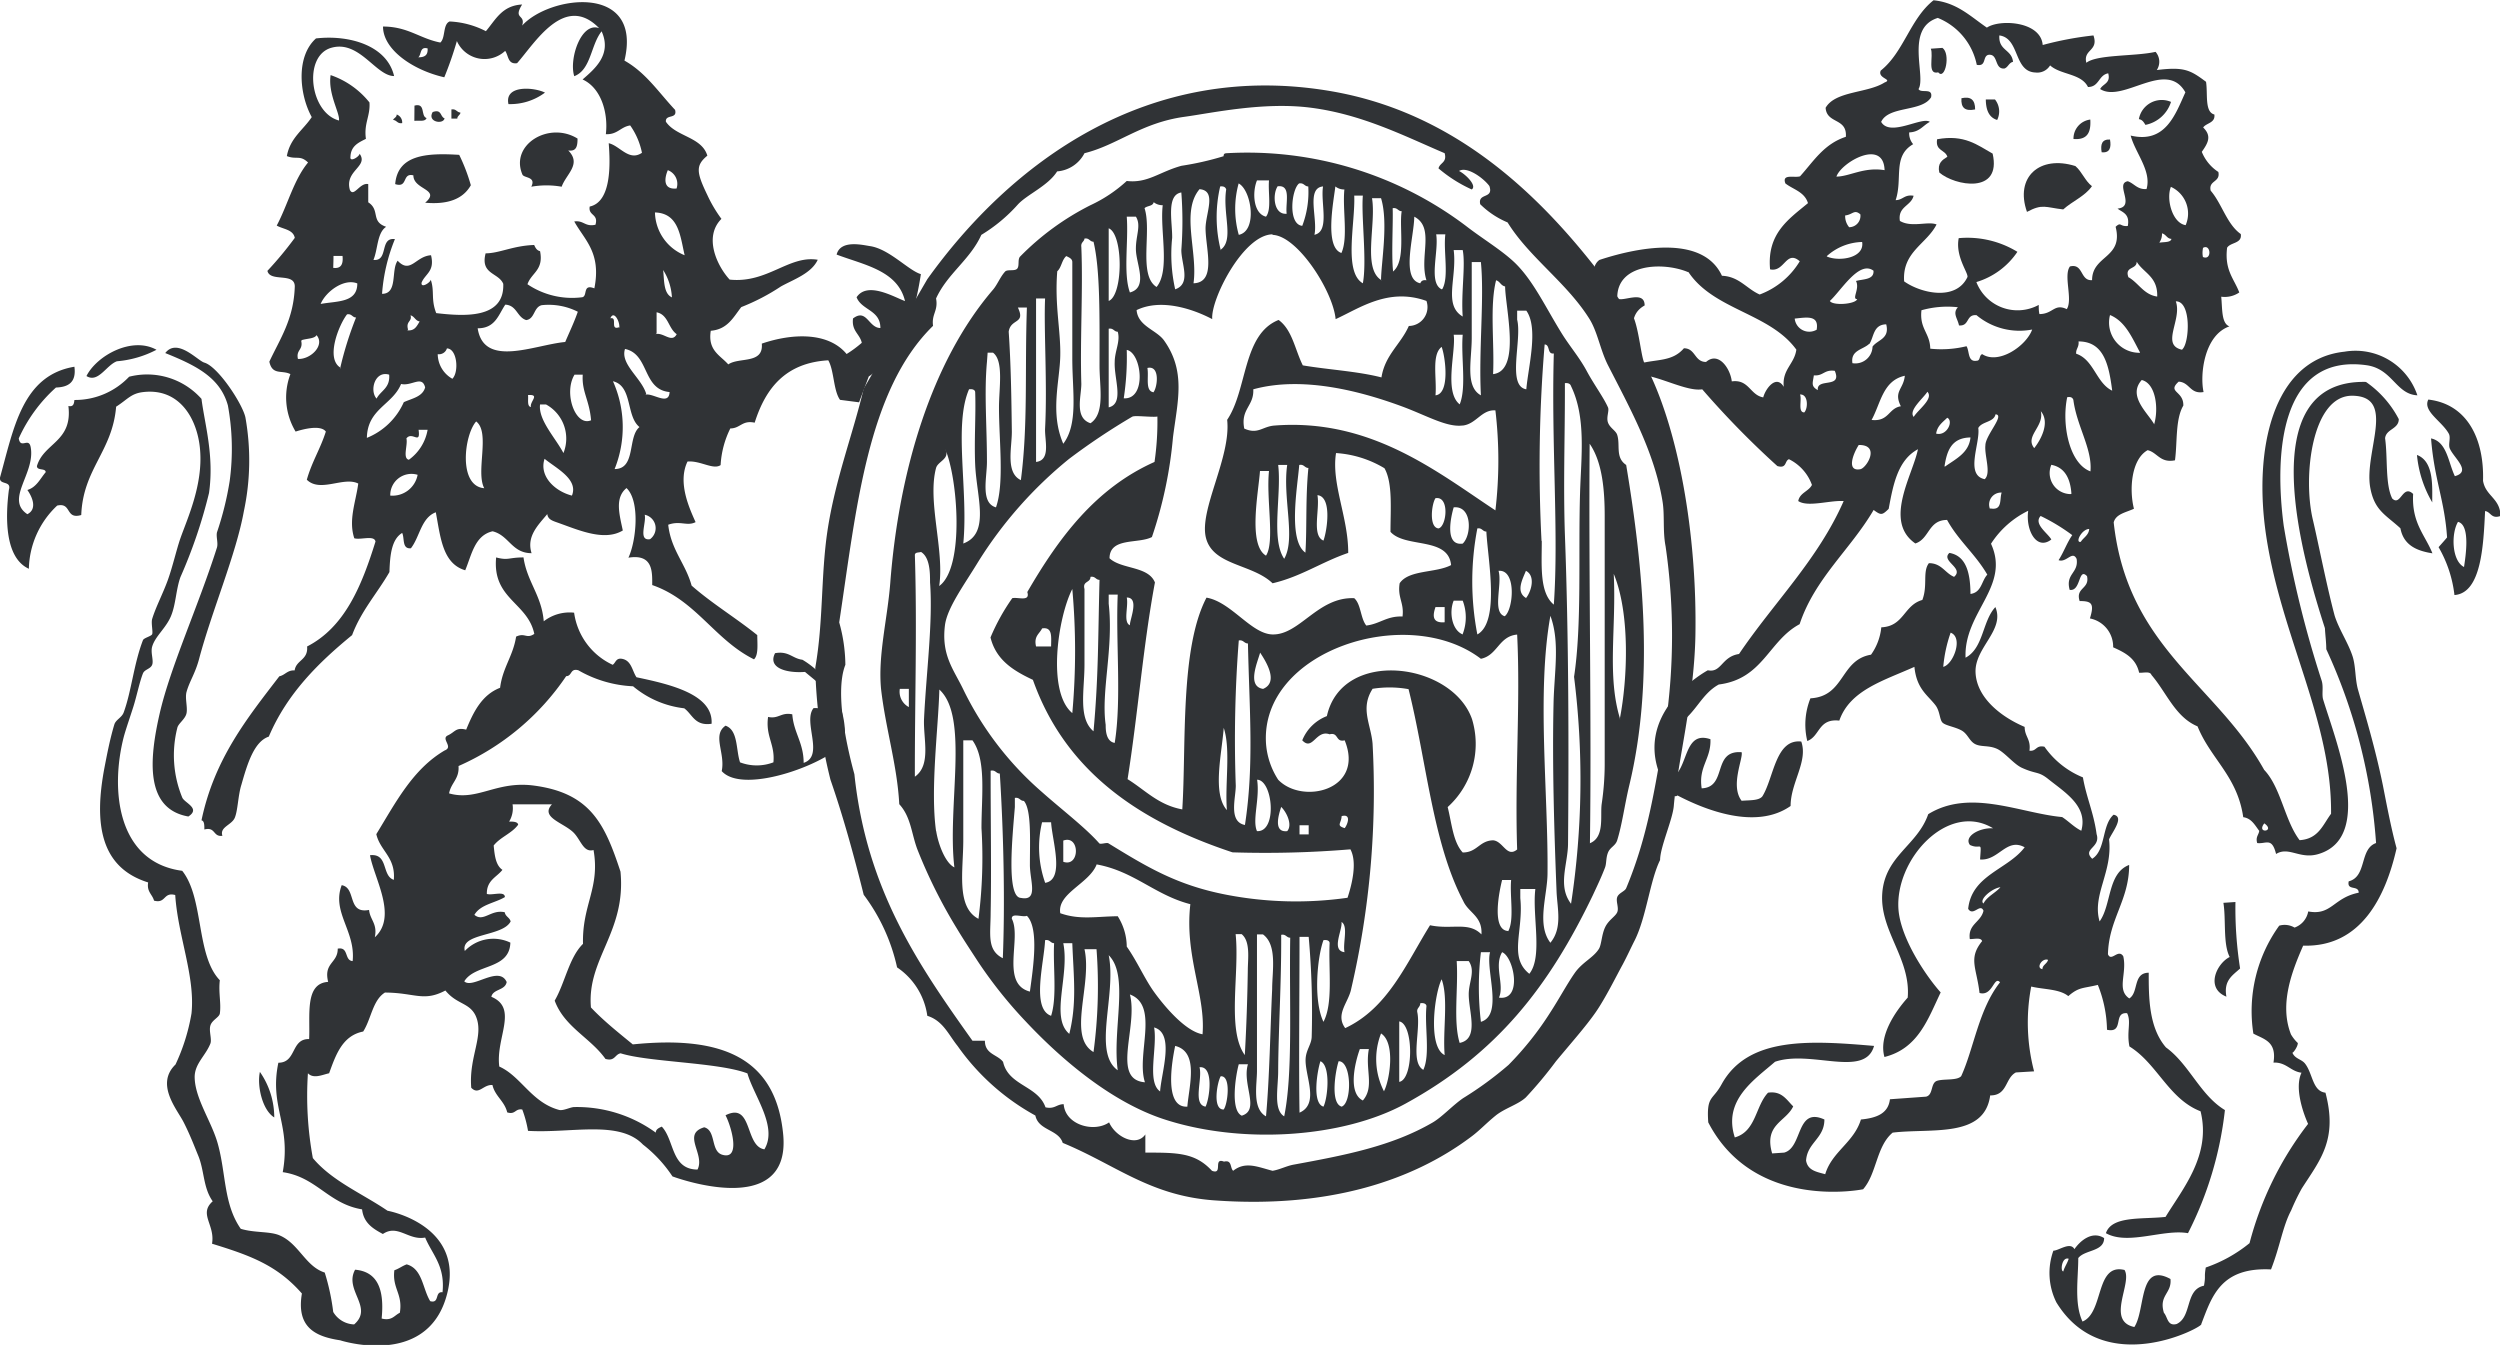
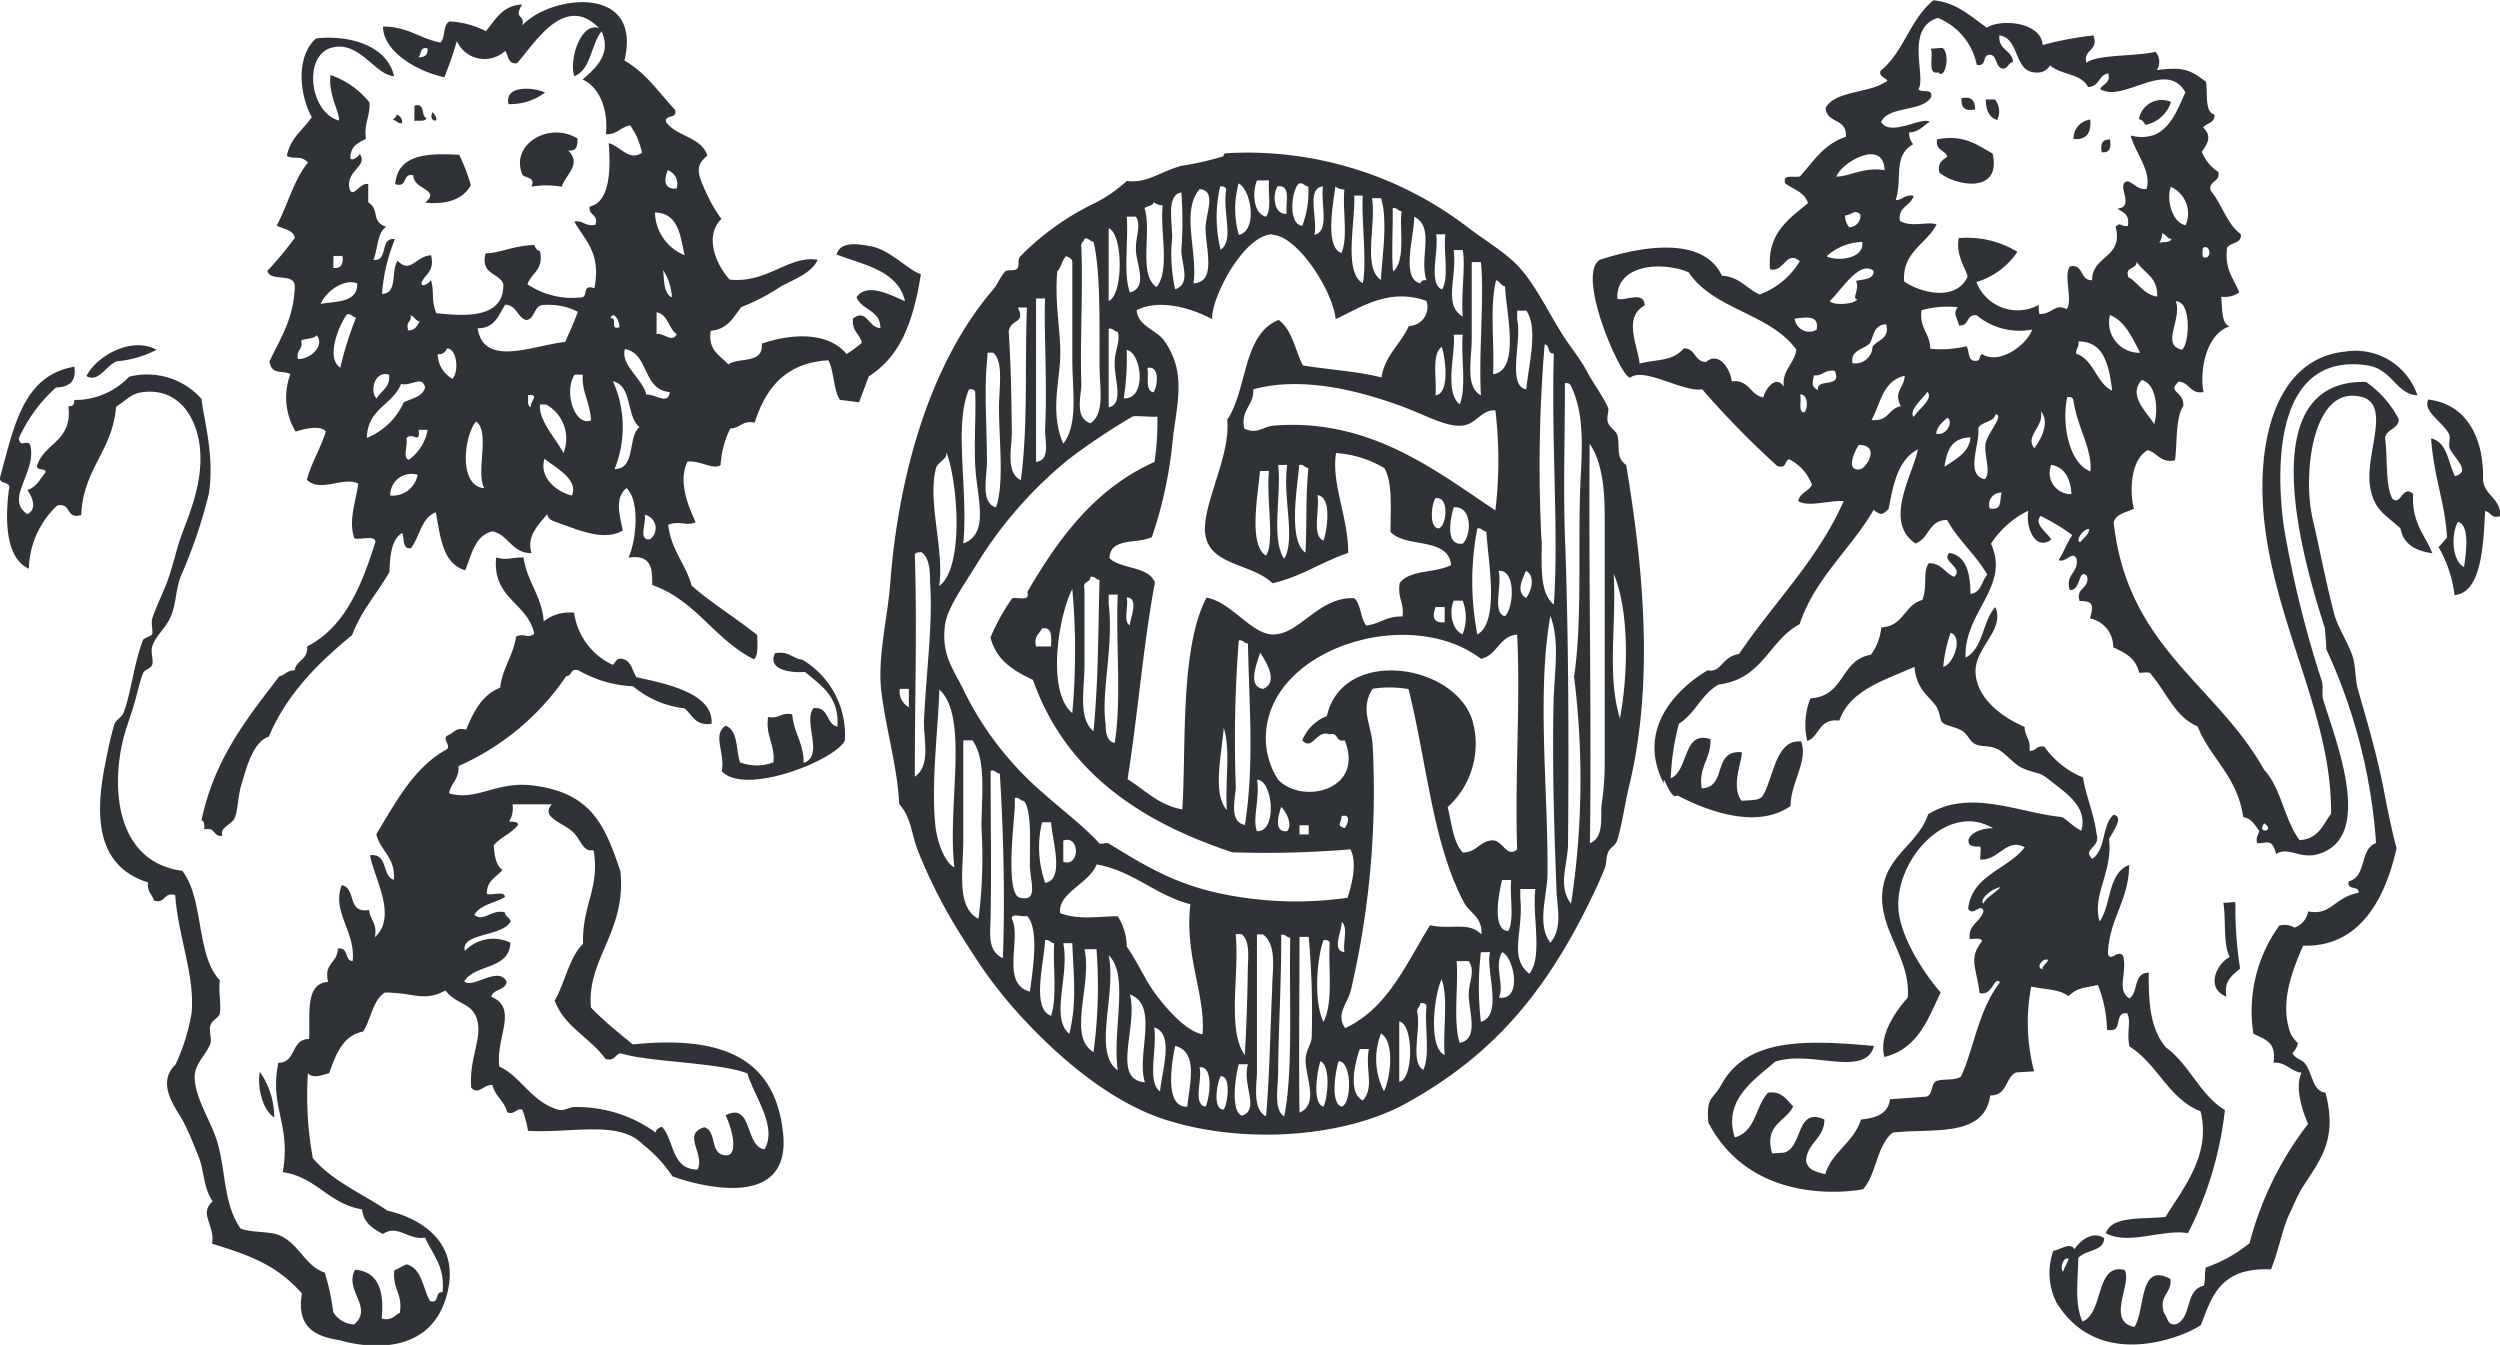
<svg xmlns="http://www.w3.org/2000/svg" viewBox="0 0 182.76 98.32">
  <title>lions</title>
  <g id="Ebene_2" data-name="Ebene 2">
    <g id="Ebene_1-2" data-name="Ebene 1">
-       <path d="M122.36,58.93c-.09,1-1,3-1,3.94-.74,1.49-1,4.15-1.85,5.86-.33.65-.51,1.07-.88,1.77-.49.89-1.28,2.5-2,3.53s-1.76,2.2-2.88,3.55a30.09,30.09,0,0,1-2.21,2.65c-.58.53-1.53.78-2.21,1.33s-1.18,1.1-1.78,1.54c-4.45,3.35-10.72,5.24-18.8,4.65-4.7-.34-7.22-2.62-11.06-4.2-.32-1-1.77-.89-2-2A16.87,16.87,0,0,1,70,76.46c-.66-.82-1.06-1.84-2.21-2.2a5.11,5.11,0,0,0-2.21-3.54,13.76,13.76,0,0,0-2.44-5.31c-.72-2.89-1.5-5.73-2.43-8.41a36.8,36.8,0,0,1-1.11-8.19c.6-3.41.4-6.71.89-10,.56-3.74,1.87-7.1,2.65-10.4l4.65-8c6-8.38,16.06-16.11,29.65-13.72,10,1.77,16.6,9,21.46,15.94.81,0,1,3.28,1.3,3.88,2.49,4.63,3.88,12.56,3.74,20C123.84,51.23,122.63,55.74,122.36,58.93ZM107.59,13.85a10.24,10.24,0,0,1-2.43-1.54c.1-.43.64-.41.45-1.11-2.91-1.24-6-2.83-9.74-3.32-3.48-.46-7.3.39-9.29.66-3.16.44-4.88,2.06-7.3,2.66a2.46,2.46,0,0,1-2,1.33c-.66,1.06-2.21,1.69-2.88,2.43a11.64,11.64,0,0,1-2.66,2.21C70.91,19,69.26,20,68.43,21.82c.17.91-.34,1.13-.22,2-4.81,4.7-5.61,13.41-6.86,21.68a11.79,11.79,0,0,1,.45,3.1c-.86,2.17.3,6.69.66,8,.89,8.48,4.73,14,8.63,19.48H72c0,1,.92,1,1.33,1.55.39,1.75,2.55,1.73,3.1,3.32.68.15.81-.23,1.33-.23.11,1.52,2.22,2.1,3.32,1.33.47,1.07,2,1.82,2.65.88v1.33c2.35,0,3.64,0,4.87,1.33.84.32.05-1,.88-.67.6-.15.43.46.67.67.9-.72,1.82-.27,2.88,0,.54-.09,1-.35,1.54-.45,3.75-.69,7.18-1.34,10.18-3.09.69-.41,1.43-1.23,2.21-1.77a25.58,25.58,0,0,0,3.32-2.43A22.84,22.84,0,0,0,113.34,74c.65-1,1.22-2.07,1.78-2.87s1.36-1.11,1.77-1.77c.19-.32.19-1,.44-1.55s.74-.79.89-1.11-.1-.78,0-1.1.56-.43.66-.67c1.59-3.8,2.13-7.4,2.88-11.94a45.35,45.35,0,0,0,0-13.06c-.22-1.13-.05-2.29-.23-3.32-.6-3.61-2.41-6.83-4-9.95-.55-1.11-.74-2.37-1.32-3.32-1.65-2.66-4.42-4.52-6-7.08a6.31,6.31,0,0,1-2-1.33c-.19-.86,1-.36.67-1.33-.41-.56-1.63-1.47-2.22-1.1C107.12,12.72,108,13.57,107.59,13.85Z" style="fill:#303336;fill-rule:evenodd" />
      <path d="M89.45,11.42c0-.19.09-.21.23-.22a26.53,26.53,0,0,1,17.48,5.31c1.17.91,2.56,1.74,3.53,2.65,1.4,1.32,2.34,3.4,3.54,5.31.57.9,1.25,1.69,1.77,2.66s1.22,1.91,1.55,2.65c.11.24-.14.72,0,1.11s.57.59.67.89c.25.74-.16,1.66.66,2.21,1.26,7.56,2.05,15.89.22,23.45-.34,1.43-.51,2.81-.88,4-.13.4-.51.49-.67.89s-.1.8-.22,1.1c-.27.71-.57,1.33-.88,2-3.22,6.7-7,11.58-13.72,15.26-4.58,2.5-12,3-17.7,1.11-3.73-1.24-7.32-4.23-10-7.08a32.44,32.44,0,0,1-3.54-4.43c-.5-.77-1.06-1.61-1.55-2.43a37.09,37.09,0,0,1-2.87-5.75c-.44-1.15-.47-2.39-1.33-3.32-.15-2.85-1-5.53-1.33-8.41-.24-2.46.46-5.1.67-7.74.62-8.15,3-16.21,7.52-21.47.32-.38.52-.93.88-1.32.17-.18.72,0,.89-.22s0-.69.22-.89A19.44,19.44,0,0,1,79.72,15a10.4,10.4,0,0,0,2.65-1.77c1.53.18,2.37-.66,4-1.11A21.58,21.58,0,0,0,89.45,11.42Zm3.1,4.42c.42-.53.14-1.77.22-2.65h-.88C91.53,14.06,91.62,15.62,92.55,15.84Zm-2,1.33c1.4-.27.94-3.27,0-3.76A7,7,0,0,0,90.56,17.17Zm4.65-.66a6.91,6.91,0,0,0,.44-2.88c-.28,0-.31-.28-.67-.22C94.41,13.83,94.13,16.42,95.21,16.51Zm-6,1.77c1.06-.69.16-2.63.44-4.43-.05-.17-.19-.25-.44-.22A9.88,9.88,0,0,0,89.24,18.28Zm4.86-2.66c-.1-.78.36-2.13-.66-2C93,14.23,93.11,15.76,94.1,15.62Zm2,1.55c1.19-.21.46-2.34.66-3.54C95.46,13.74,96.35,16,96.09,17.17Zm2,1.33c.51-1.11.07-3.17.22-4.65a1,1,0,0,1-.66-.22C97.49,14.73,96.81,18.11,98.08,18.5ZM87.25,20.71c1.69-.06.9-2.47.88-4,0-1.12.85-2.78-.44-2.88C86.31,15.47,87.58,18.43,87.25,20.71Zm-1.56-3.32a11.68,11.68,0,0,0,.22,3.76c1.19-.41.45-1.85.45-2.87a27.85,27.85,0,0,0,0-4.21C85.24,14.25,85.71,16.22,85.69,17.39Zm13.94,3.32c.31-1.62-.13-4.9,0-6.41H99C99.09,16.26,98.2,19.89,99.63,20.71Zm1.33-.22c0-1.22.55-4.22,0-6h-.66C100.62,16.41,99.58,19.66,101,20.49ZM85,15a1,1,0,0,1-.66-.22c-.06.31-.49.25-.67.44.55,1.67-.48,4.91.88,5.76C85.56,19.77,84.78,16.84,85,15Zm16.81,4.87c1-.75.46-3.25.66-4.43-.28,0-.3-.28-.66-.22C101.85,16.29,101.71,18.64,101.84,19.83ZM82.6,21.38c1.35-.36.47-2.06.44-3.1s.41-1.78,0-2.44h-.67C82.51,17.64,82.1,20,82.6,21.38Zm21.23-.67c.06-.17.19-.26.45-.22-.55-1.7.64-3.85-.89-4.65C103.37,17.34,102.4,20.41,103.83,20.71ZM81.05,22c1.07-.42,1.07-4.89,0-5.31Zm12-4.87c-2.16,0-4.56,4.78-4.43,6.2-1.44-.76-3.76-1.52-5.53-.66.1,1.18,1.44,1.44,2,2.21,1.62,2.27,1,4.43.66,7.08a31.12,31.12,0,0,1-1.54,7.3c-1,.52-3.08,0-3.1,1.55.87.82,2.83.56,3.32,1.77-.86,4.6-1.25,9.67-2,14.38,1.28.79,2.25,1.89,4,2.21.3-4.66-.18-11.76,1.77-15.48C90,44,91.45,46.32,93,46.38c2,.07,3.33-2.76,6-2.65.5.44.45,1.46.88,2,1-.12,1.5-.71,2.65-.66.13-1-.38-1.38-.21-2.43.67-1,2.65-.74,3.76-1.33-.2-2.09-3.35-1.22-4.43-2.43,0-1.67.17-3.57-.44-4.65a7.87,7.87,0,0,0-3.54-1.11c-.36,2.23.9,4.7.89,7.3-1.94.66-3.44,1.73-5.53,2.22-1.49-1.43-4.35-1.28-4.87-3.32s1.85-5.9,1.55-8.63c1.49-2.2,1.12-6.25,3.76-7.3,1,.72,1.2,2.18,1.77,3.32,1.89.32,4,.43,5.75.88.26-1.65,1.41-2.42,2-3.76A1.38,1.38,0,0,0,104.28,22c-2.78-1-4.9.54-6.64,1.33C97.45,21.28,94.83,17.19,93,17.17Zm12.39,4c.5-.88.07-2.72.22-4h-.67C105.2,18.38,104.4,20.67,105.39,21.15ZM79.05,18.06c.13,3.13-.1,6.76,0,10,0,.92-.52,2.49.67,2.88,1.08-.72.66-2.63.66-4.2,0-3.48.06-7-.44-9.07-.28,0-.3-.29-.66-.23C79.26,17.68,79,17.7,79.05,18.06Zm27.88,5.08c-.13-1.72.22-3.75,0-4.86h-.66C106.53,20.32,105.49,22.29,106.93,23.14ZM77.29,19.83c-.2,2.49.26,4.32.22,6.19s-.76,4.17.22,6.42c1.11-1.46.66-3.85.66-6.2V19.16c0-.25-.24-.34-.44-.44C77.62,19,77.6,19.56,77.29,19.83Zm30.3,0V24.7c0,1.62-.5,3.56.67,4.2-.17-3.31.26-7.06,0-9.74h-.67Zm1.56,7.52c2.06-.24.9-4.81.88-6.41-.32-.06-.37-.37-.66-.45C108.89,22.38,109.26,25.11,109.15,27.35ZM75.74,33.77c1.1-.13.62-1.6.66-2.44.17-3.25-.1-7.25,0-9.51h-.66Zm-2-9.52c.16,2.31.2,4.89.23,7.31,0,1.21-.47,3,.66,3.54.53-4.06.28-8,.44-12.62h-.66C75,23.71,73.88,23.26,73.74,24.25Zm37.17-.88c.37,1.47-.77,4.86.67,5.09.14-1.65.91-4.47,0-5.75h-.67ZM81.05,29.78c1.16-.27.38-2.09.44-3.32,0-.8.43-1.51.22-2.21-.28,0-.3-.28-.66-.22Zm25.66-.22c.51-1.25.08-3.46.22-5.09h-.66C106.45,25.66,105.54,28.64,106.71,29.56Zm6,10c0,1.77-.18,3.77.88,4.64.37-5.21-.19-11.65,0-18.36-.51.07-.25-.64-.67-.66A106.89,106.89,0,0,0,112.69,39.52ZM104.94,28.9c1.07-.11.73-2.8.45-3.54C104.63,25.93,105.05,27.67,104.94,28.9Zm-22.79.22c1.71.1,1.32-3.33.22-3.54A19.85,19.85,0,0,1,82.15,29.12Zm-10-2.66c-.21,2.28,0,4.68,0,7.31,0,1.15-.49,3,.66,3.32.62-1.76.22-4.85.22-7.31,0-1.42.36-3.41-.44-4H72.2Zm12.17,2.22c.3-.37.5-2-.44-1.78C84,27.57,83.68,28.63,84.37,28.68Zm22.56,2.43c-1.1.12-2.48-.67-4.2-1.33-3.12-1.17-7.43-2.32-11.06-1.32.06,1.24-.94,1.42-.66,2.87,1,.45,1.32-.15,2.2-.22,7.07-.55,11.94,3.42,16.16,6.2a31.16,31.16,0,0,0,0-7.31C108.31,29.93,107.92,31,106.93,31.11Zm7.52-2.43c0,3.31-.12,6.84,0,10.4.28,7.46.29,15.64.23,22.57,0,1.51-.79,3.1.22,4.42a60.28,60.28,0,0,0,.22-16.59c.58-3.84.3-8.92.44-13.5.08-2.59.45-5.46-.66-7.75-.05-.16-.19-.25-.45-.22Zm-44,11.06c2-.72,1-3.37.89-5.75-.08-1.83.06-3.65,0-5.31,0-.17-.18-.26-.45-.22C69.7,31.08,70.8,35.85,70.42,39.74Zm12.39-9.29a48.66,48.66,0,0,0-4.64,3.1,30.4,30.4,0,0,0-6.64,7.52c-1,1.65-2.27,3.36-2.43,4.64-.27,2.18.62,3.21,1.32,4.65a23.48,23.48,0,0,0,5.76,7.53c1.39,1.24,3.19,2.61,4.2,3.76.1.1.54-.08.67,0,2.82,1.73,5,3.06,8.63,3.76a26.76,26.76,0,0,0,8.85.22c.29-.88.74-2.56.21-3.54a75.49,75.49,0,0,1-8.62.22C83.3,60.06,77.88,56.4,75.51,49.7c-1.4-.66-2.69-1.43-3.1-3.1A15.15,15.15,0,0,1,74,43.73c.42-.1,1.33.29,1.1-.45,2.32-4,5-7.59,9.3-9.51a20.53,20.53,0,0,0,.21-3.32C84.3,30.52,83,30.36,82.81,30.45Zm33.42,31.2c1.12-.43.76-2,.88-2.88a20,20,0,0,0,.22-2.87c0-6.47,0-12.51,0-18.15,0-1.83-.15-3.94-1.1-5.31C116.13,42.18,116.36,52.58,116.23,61.65ZM68.43,34.21c-.65,2.44.62,6,.23,8.63,1.88-1.36,1.35-7.93.44-10C69.47,33.55,68.57,33.71,68.43,34.21Zm25.45,6.64c.86-1.49-.13-4.46.22-6.86h-.66C93.7,36.16,92.89,39.4,93.88,40.85Zm1.55-.45c.12-1.76,0-4,.22-6.19-.28,0-.31-.29-.67-.22C94.85,35.61,94.14,39.49,95.43,40.4Zm-2.88.22c.66-1,0-4.18.22-6.19h-.66C92,36,91.22,39.83,92.55,40.62Zm4.2-1.1c.27-.73.64-3.22-.44-3.32C96.5,37.26,95.87,39.15,96.75,39.52Zm8.41-.89c.6-.13.83-2.39-.22-2.21C104.66,36.82,104.44,38.56,105.16,38.63Zm1.77,1.11c.67-.63.69-2.79-.66-2.65C106.06,37.8,105.59,39.93,106.93,39.74ZM108,46.38c1.68-.92.75-5.57.66-7.52-.28,0-.31-.29-.66-.23A20.41,20.41,0,0,0,108,46.38ZM66.88,56.78c1.21-.85.61-2.75.67-4.21.16-3.4.66-7.06.44-10,0-.67,0-1.82-.66-2.22-.17.06-.43,0-.45.22C67.05,46,66.87,51.32,66.88,56.78ZM110,45.05c.64-.48.88-3.44-.45-3.32C109.84,42.73,109.06,44.77,110,45.05Zm1.55-1.32c.39-.47.73-1.63,0-2C111.32,42.32,110.77,43.27,111.58,43.73Zm6.86,8.84c.59-3,.75-7.76-.44-10.62C118.17,45.91,117.46,49.4,118.44,52.57ZM79.28,43.06v5.53c0,1.88-.48,3.92.66,4.87.37-4,.33-7,.44-11.07-.28,0-.3-.28-.66-.22C79.72,42.62,79.12,42.46,79.28,43.06Zm-.89,9.07a50.77,50.77,0,0,0,0-9.07C77.36,45.05,76.5,50.56,78.39,52.13Zm2.66-8c.37,3.26-.57,6.4-.22,8.86,0,.33,0,1.21.66,1.32.51-3.17.07-7.3.22-10.84h-.66Zm1.55,1.55c0-.41.71-2-.23-2C82.51,44.32,82.09,45.48,82.6,45.71Zm24.33.67a3.42,3.42,0,0,0,0-2.44h-.66C105.92,44.75,106.14,46.06,106.93,46.38Zm-1.32-.89V44.38h-.67C104.75,44.94,104.65,45.57,105.61,45.49Zm7.52,18.37c0,1.61-.82,3.74.21,5.09.9-1.09.5-2.5.45-3.77-.17-4.31-.32-9.19-.22-13.71.05-2.33.48-4.5-.23-6.42C112.33,50.64,113.19,58,113.13,63.86ZM75.74,47.26h1.1c0-.67.13-1.45-.66-1.32C76,46.33,75.56,46.5,75.74,47.26Zm16.81,7.08A5.59,5.59,0,0,0,93.44,57c1.77,1.85,6.35.76,4.86-2.88-.68.17-.43-.61-1.1-.44-1-.36-1.24,1.26-2,.44A3.17,3.17,0,0,1,97,52.35c1.11-5,9.16-3.93,10.61.22A6.22,6.22,0,0,1,105.83,59c.3,1.18.39,2.55,1.1,3.32,1.06,0,1.21-.86,2.22-.89.74.06,1,1.3,1.76.67-.18-5.33.25-10.7,0-15.71-1.35.12-1.43,1.52-2.65,1.77C102.88,44.07,92.13,47.58,92.55,54.34Zm-2.21,3.1c0,.91-.55,2.63.67,2.87.68-4.41.32-8.44.22-13.27-.29,0-.32-.28-.67-.22A93.6,93.6,0,0,0,90.34,57.44Zm2-7.08c1.13-.48.26-1.93-.22-2.65C91.92,48.44,91.14,50.17,92.33,50.36Zm8,0c-.92,1.43-.12,2.59,0,4a63.82,63.82,0,0,1-1.56,17.92c-.19,1-1.19,1.86-.44,2.88,3.12-1.46,4.45-4.7,6.2-7.52,1.6.34,2.82-.29,3.76.67.08-1.34-.94-1.57-1.33-2.44-2.24-4.25-2.69-10.28-4-15.49A7.86,7.86,0,0,0,100.3,50.36ZM66.44,51.69V50.36h-.66A1.27,1.27,0,0,0,66.44,51.69Zm2,9.07c.14.91.65,2.32,1.33,2.65-.54-4.48,1.1-11-1.1-13C68.6,53.19,68,57.68,68.43,60.76Zm21.25-1.55c-.15-1.92.29-4.42-.23-6C89.31,55.15,88.62,58,89.68,59.21ZM70.42,54.79v6.63c0,2.24-.54,4.89,1.11,5.75a35,35,0,0,0,.22-6.63c0-2.34.37-5-.66-6.42h-.67Zm2,2.21c0,3,.06,6.92,0,9.73,0,1.55-.3,2.72.89,3.32.16-3.92.07-8.91-.22-13.5-.28,0-.3-.28-.67-.21Zm19.48,3.76c1.5.07,1.15-3.74,0-3.76C92.11,58.39,91.53,59.94,91.89,60.76ZM74.19,59c-.17,2.12-.64,6.6.44,6.64,1.32.26.65-1.27.66-2.44,0-1.8.12-4-.44-4.65-.29,0-.31-.28-.66-.22ZM94.1,60.76c.41-.47-.06-1.41-.44-1.77C93.49,59.51,93.05,60.88,94.1,60.76Zm4.2-.22c.16-.17.56-1.08-.22-.88C98.05,60.21,97.66,60.34,98.3,60.54Zm-21.9,4c1.47-.22.51-3.11.44-4.43h-.66A7.79,7.79,0,0,0,76.4,64.52ZM95,61h.67v-.67H95ZM77.73,63c1.23.43,1.23-2,0-1.55Zm2.43.22c-.56,1.39-2.89,2.09-2.65,3.54,1.41.5,2.61.24,4.2.22a4.2,4.2,0,0,1,.66,2.22c.75,1.06,1.32,2.38,2,3.32s2.24,2.86,3.54,3.09c.24-2.86-1.33-5.73-.89-9.51C84.42,65.43,82.91,63.69,80.16,63.19Zm30.09,4.87c.47-.86.11-2.55.22-3.76h-.66C109.62,65.08,109,68,110.25,68.06Zm.89-2.43c.25,2.44-.88,4.3.66,5.53,1-1.25.2-4.23.44-6.2h-1.1ZM75.29,72.49c.23-1.7.69-4.63-.22-5.54-.32.13-1.14-.25-1.1.22C74.7,68.58,73.12,71.92,75.29,72.49Zm23-2.88c-.14-.67.29-1.91-.22-2.21C98.15,68,97.28,69.5,98.3,69.61ZM91,77.13c.12-2.06.19-4.24.22-6.19,0-.83.21-2.11-.45-2.65h-.44C90.63,71.16,89.67,75.29,91,77.13ZM91.89,69c0,3.21,0,6.67,0,9.29,0,1-.37,2.75.66,3.32.26-2.85.31-6.32.45-9.3,0-1.31.39-3.22-.67-4h-.44Zm1.55,9.29c0,1.24-.36,2.84.44,3.32.65-3.21.36-8.2.44-13.06-.28,0-.31-.28-.66-.21C93.68,71.85,93.46,75.18,93.44,78.24ZM95,81.34c1.51-.66.34-2.77.45-4,.06-.63.42-1,.44-1.54a62.53,62.53,0,0,0-.22-7.31H95C95,72.76,94.94,77.77,95,81.34ZM76.84,74.26c.45-1.4.13-3.57.22-5.31-.28,0-.3-.29-.66-.22C76.33,70.37,75.38,73.75,76.84,74.26Zm19.91.44c.72-1.35.36-3.77.45-5.75,0-.18-.19-.26-.45-.22C96.29,70,96,73.14,96.75,74.7Zm-18.58.88c.57-2.29.31-4.21.22-6.63h-.66C78.21,71.31,76.75,74.38,78.17,75.58Zm1.77,1.33a36.06,36.06,0,0,0,.22-7.52h-.88C79.86,72,78,75.76,79.94,76.91Zm28.32-2.21c1.66-.49.32-3.81.67-5.09h-.67A21.65,21.65,0,0,0,108.26,74.7Zm1.32-1.77c1.76.25,1.08-3,.23-3.32C109.2,70.64,110,72,109.58,72.93ZM81.71,78.24c-.41-3,.86-6.91-.66-8.41C81.64,72.72,79.85,76.92,81.71,78.24Zm25-2c1.44-.29.66-2.27.66-3.55,0-.91.51-1.7,0-2.43h-.88C106.62,72.21,106.22,74.68,106.71,76.25Zm-1.1.88c-.15-1.77.29-4.13-.22-5.53C104.88,72.59,104.35,76.53,105.61,77.13Zm-21.91,2c-.66-2,1.08-5.62-1.1-6.42C83.22,75.06,81.2,78.92,83.7,79.12ZM103.61,74c.27,1.29-.54,3.65.44,4.21.52-1.11.08-3.17.23-4.65,0-.17-.19-.26-.45-.22C103.82,73.65,103.55,73.68,103.61,74Zm-1.32,5.09c1.06-.18,1.06-4.24,0-4.42Zm-17.48.67c.1-1.4,1.08-4.22-.44-4.65C84.63,76.57,83.81,79.09,84.81,79.79Zm16.37,0c.41-.78.85-3.53-.22-4.21A5.15,5.15,0,0,0,101.18,79.79ZM86.8,80.9c.12-1.5.87-4-.89-4.44C85.66,77.65,85.09,81,86.8,80.9Zm12.83-.45c.87-1,.15-2.27.44-3.76h-.66C99.06,77.65,98.51,79.9,99.63,80.45Zm-2.88.45c.32-.62.54-3-.22-3.32C96.32,78.18,95.88,80.65,96.75,80.9Zm1.33,0c.77-.27.74-3.33-.22-3.32C97.65,78.18,97.21,80.65,98.08,80.9Zm-7.3.66c1.36-.42,0-2.28.45-3.76h-.67C90.35,78.53,89.91,81.18,90.78,81.56Zm-2.65-.66c.28-.52.65-3-.44-2.88C87.92,78.89,87.17,80.74,88.13,80.9Zm1.32.21c.28-.29.59-2.49-.21-2.43C89,79.05,88.6,81.12,89.45,81.11Z" style="fill:#303336;fill-rule:evenodd" />
      <path d="M141.15,3.56,142,3.5c.61.42.2,2.4-.31,1.79C140.85,5.49,141.37,4.1,141.15,3.56Z" style="fill:#303336;fill-rule:evenodd" />
      <path d="M143.39,7.18c.69-.15,1,.12,1,.82C143.65,8.15,143.34,7.88,143.39,7.18Z" style="fill:#303336;fill-rule:evenodd" />
      <path d="M145.17,7.27l.67,0A1.4,1.4,0,0,1,146,8.77C145.41,8.59,145.18,8.06,145.17,7.27Z" style="fill:#303336;fill-rule:evenodd" />
      <path d="M158.71,7.45a2.47,2.47,0,0,1-1.87,1.68c-.12-.19-.22-.38-.48-.42A1.7,1.7,0,0,1,158.71,7.45Z" style="fill:#303336;fill-rule:evenodd" />
      <path d="M152.81,8.74c.05.87-.16,1.51-1.23,1.42A1.4,1.4,0,0,1,152.81,8.74Z" style="fill:#303336;fill-rule:evenodd" />
      <path d="M141.61,10.18c2-.37,2.95.43,4.06,1.05.68,3-2.77,2.36-3.9,1.38-.15-.68.22-.92.59-1.15C142.2,10.93,141.47,11.05,141.61,10.18Z" style="fill:#303336;fill-rule:evenodd" />
      <path d="M154.25,10.2c.1.57,0,1-.61.93C153.54,10.55,153.66,10.17,154.25,10.2Z" style="fill:#303336;fill-rule:evenodd" />
-       <path d="M151.72,12.14c.48.41.71,1.09,1.21,1.47-.51.74-1.44,1.1-2.1,1.7-1.31-.15-1.51-.43-2.65.18C147.28,12.94,149.11,11.32,151.72,12.14Z" style="fill:#303336;fill-rule:evenodd" />
      <path d="M177.52,29.21c2.85.33,4.09,2.88,4,5.94.19,1.13,1.25,1.26,1.28,2.57-.69.24-.7-.3-1.13-.36-.12,2.46-.26,6-2.24,6.14A9,9,0,0,0,178.27,40c.21-.24.42-.47.62-.71-.17-2.69-.94-4.24-1.17-7.24,1.17.25,1.25,1.74,1.74,2.76,1.24-.34-.05-1.31-.36-2-.15-.3.08-.8-.08-1.1C178.52,30.79,177.09,30.06,177.52,29.21Zm2.61,12.24c.1-.69.5-3.07-.44-3.3C179.18,39,179.23,41,180.13,41.45Z" style="fill:#303336;fill-rule:evenodd" />
-       <path d="M176.69,33.26c1.32.49,1.09,2.54,1.12,3.47A8.38,8.38,0,0,1,176.69,33.26Z" style="fill:#303336;fill-rule:evenodd" />
      <path d="M162.54,66l.88-.06a28.52,28.52,0,0,0,.34,4.86c-.54.5-1.22.87-1,2.06-1.56-.62-.72-2.42.24-2.9C162.5,69,162.74,67.23,162.54,66Z" style="fill:#303336;fill-rule:evenodd" />
      <path d="M150.33,95.21a4.82,4.82,0,0,1-.22-3.78c.39,0,1.24-.68,1.54-.11.36-.54,1.26-1.39,2.17-.81,0,1-1.41.84-1.89,1.46,0,1.48-.31,3.31.31,4.64,1.58-.65.92-4.29,3.07-3.77.6.94-1.38,3.73.72,4.17.83-1.27.3-4.79,2.64-3.51.11,1.06-.87,1.18-.48,2.47.28.31.25,1,.93.82,1.14-.53.6-2.52,2-2.8.14-.79,0-.54.13-1.33a10.41,10.41,0,0,0,3.2-1.78,24.28,24.28,0,0,1,4.28-8.72c-.38-.84-1-2.66-.48-3.74-.81-.1-1.11-.78-2.05-.74.26-1.57-.73-1.71-1.47-2.12a10.68,10.68,0,0,1,1.89-7.89,1.42,1.42,0,0,1,1.12.14,1.54,1.54,0,0,0,1-1.18c1.71.32,1.83-1,3.69-1.37,0-.58-.88-.11-.73-.83,1.35-.35.77-2.37,2-2.8a40.46,40.46,0,0,0-3.64-14.17c0-.51-.07-1-.1-1.54-1.58-4.88-5.48-18.19,3-18a7.54,7.54,0,0,1,2.4,2.72c0,.74-.93.71-1,1.4.2,1.42,0,3.36.52,4.4.62.62.76-1.07,1.53-.33-.12,2.13.88,3,1.41,4.34-1.16-.18-2.11-.6-2.34-1.83-1.09-1-1.91-1.3-2.21-3C172.82,33,175.2,29,172,28.93c-3-.07-3.67,5.92-2.92,9.07.4,1.69,1,4.79,1.59,7,.31,1,1,2,1.32,3,.23.73.17,1.63.39,2.42.53,1.87,1.25,4.22,1.82,7,.22,1.11.59,3.1,1,4.59-.8,3.54-2.6,7.25-6.83,7.12-.79,1.81-1.77,4.26-.89,6.49a2.85,2.85,0,0,0,.5.63c0,.28-.37.77-.4.7.19.47.68.47.94.82.56.73.53,2,1.48,2.11.91,3.44-.39,4.91-1.73,7a16.22,16.22,0,0,0-.78,1.61c-.62,1.17-.81,2.63-1.47,4.31-3.7-.18-4.33,2-5.1,4C161.16,96.94,153.84,100.94,150.33,95.21Zm-8.67-93.9c-2.43.76-.83,4.29-1.41,5.2.18.34,1.07-.13.92.6-.66,1.09-3.1.61-3.65,1.8.65,1.13,3-.42,3.56,0-.5.26-.74.74-1.51.77a1.2,1.2,0,0,0,.29.86c-1.52.88-.75,2.51-1.28,4.09.53,0,.63-.43,1.31-.32-.17.75-1.17.78-1,1.84.85.51,2.06,0,2.68.26-.73,1.44-2.52,2-2.37,4.16,1.21.86,3.79,1.47,4.63-.32.06-.32-.9-1.5-.64-2.84a7,7,0,0,1,4.29,1,5.53,5.53,0,0,1-3,2.21,3.23,3.23,0,0,0,4.56,1.67c0,.23,0,.45.05.67,1,0,1.08-.8,2-.36.46-.71-.26-2.45.23-3.12,1-.25.73,1.07,1.62,1,0-1.83,2.31-1.59,1.72-3.9.42-.39.29,0,.89-.06.17-.9-.41-1-.75-1.27,1.37-.14-.23-1.83.75-2,.47.16.69.62,1.37.57.39-1.31-.83-2.65-1.16-3.91,2.55.61,3.27-1.56,4-3.16-1.39-2.47-4.56.82-6.23-.24.19-.39.79-.41.59-1.15-.72.13-.65,1-1.48,1-.49-1-2-.88-2.77-1.58a1.09,1.09,0,0,1-1.07.52c-1.61-.06-1.13-2.51-2.64-2.71-.07,1.13.9,1,1,1.93-.31.07-.35.39-.63.49-.76.06-.42-1.11-1.18-1-.43.12-.12.87-.84.73A4.7,4.7,0,0,0,141.66,1.31Zm-7.41,11.6c.95,0,2-.72,3.52-.47C137.7,10.09,134.6,11.87,134.25,12.91Zm25.53,3.55a2.14,2.14,0,0,0-1.08-2.8C158.34,14.57,158.81,16.31,159.78,16.46Zm-24.89-.71a1.25,1.25,0,0,0,.29.86.83.83,0,0,0,.82-.94C135.55,15.28,135.45,15.69,134.89,15.75Zm-1.34,3c.87.39,2.77.13,2.58-1.06A4,4,0,0,0,133.55,18.72Zm-10.13,1.15c-1.83-.78-5.25-.64-5.19,1.91.35.31,2-.65,2,.52-1.6.88-.5,2.91-.37,4.25,1.28-.34,2.39-.13,3.24-1.12.86,0,.76,1,1.62,1,.92-.8,1.78.5,1.88,1.42,1.26-.17,1.33,1,2.3,1.17.16-.63.95-1.7,1.5-.77-.13-1.28.78-1.66.92-2.72C129.38,22.88,125.27,22.67,123.42,19.87Zm34.45-2.16c.32-.06.83,0,.87-.28-.32,0-.4-.34-.69-.4A1.09,1.09,0,0,1,157.87,17.71ZM133.77,22c.2.36,1.85.25,2-.13-.43,0,.21-.76-.09-1.33.54-.15,1.33-.08,1.28-.75C135.91,19,134.58,21.27,133.77,22Zm27.28-3.21c.67.28.57-1,0-.67C161,18.38,161,18.6,161.05,18.82Zm-5.44,1.48c.74.43,1.11,1.27,2.09,1.41.05-1.47-1-1.72-1.5-2.55C156.21,19.73,155.27,19.45,155.61,20.3Zm-15.14,2.38c-.17,1.39.62,1.68.64,2.84a7.74,7.74,0,0,0,2.65-.18c.23.36.07,1.18.75,1.06.28,0,.16-.41.4-.48,1.2.79,3.23-.61,3.65-1.8a4.9,4.9,0,0,1-4.07-1.05c-.79-.07-.49.82-1.28.75-.1-.51-.49-.88-.08-1.33A7,7,0,0,0,140.47,22.68Zm-7.66,1.42c.17-1.07-.78-.86-1.61-.78A1.07,1.07,0,0,0,132.81,24.1Zm26.72,1.47c.53-.43.69-3.54-.47-3.51C159.54,23.38,157.92,25.23,159.53,25.57Zm-22.88-.41c-.45.44-1.38.46-1.23,1.42a1.26,1.26,0,0,0,1.47-1.21c.37-.51,1.27-.56,1-1.63C136.92,23.73,137,24.65,136.65,25.16Zm19.79.63c-.58-1.08-1.07-2.27-2.19-2.73A2.21,2.21,0,0,0,156.44,25.79Zm-4.66.1c1.29.43,1.46,2.14,2.63,2.7-.24-1.87-.6-3.6-2.46-3.6C152,25.4,151.73,25.5,151.78,25.89ZM132.6,27.44c-.08.57-.23.79.29,1.08-.11-.93,1.81-.08,1.24-1.41C133.35,27,133.3,27.5,132.6,27.44ZM116.93,19c3.19-1.05,7.62-1.72,8.95,1.16,1.26.05,1.8.95,2.76,1.37a5.77,5.77,0,0,0,2.93-2.43c-1-.87-1.11.83-2.17.59-.24-2.62,1.35-3.66,2.77-4.84-.25-.83-1.09-1-1.65-1.44-.28-.73.66-.39,1.07-.52,1-1.11,1.74-2.36,3.35-2.89.1-1.4-1.4-.93-1.48-2.12.71-1.24,3.07-1.06,4.31-1.85.64-.24-.54-.29-.28-.87,1.69-1.35,2.15-3.79,3.86-5.14,1.71.17,2.7,1.18,3.9,2,.91-.63,3.94-.48,4.08,1.27a24.36,24.36,0,0,1,3.71-.7c.4,1.16-.77,1-.52,2,.78-.62,3.56-.46,5.06-.8a1.1,1.1,0,0,1,.09,1.33c2-.25,2.45,0,3.6.86.14.87-.12,2.21.61,2.39.08.63-.59.61-.82.95.65.63.35,1.14-.1,1.78a3.16,3.16,0,0,0,1.21,1.47c.17.77-.74.6-.56,1.37.82.95,1.18,2.45,2.2,3.17.11.71-.75.59-1,1-.2,1.65.51,2.26.89,3.27a1.88,1.88,0,0,1-1.32.31c.09.85,0,1.95.6,2.17-1.85.64-2.17,3.53-1.89,4.8-1,.17-1-.71-1.82-.76-.87.79.37.66.34,1.75-.59,1-.43,2.66-.61,4-1.09.22-1.29-.58-2-.74-1.21.68-1.35,2.91-1,4.28-.56.27-1.32.37-1.48,1,1,9.15,7.52,11.85,11,18.09,1.23,1.29,1.49,3.69,2.59,5.14,1.39-.09,1.7-1.13,2.3-1.93.07-6.78-3.62-12.91-4.74-20.3-.95-6.29.45-12.92,5.72-13.48a4.77,4.77,0,0,1,5.33,3.19c-1.57-.08-1.81-1.93-3.71-2.2-6.33-.88-6.76,6.47-6.06,11.74a78.37,78.37,0,0,0,2.78,11.34c.13.45,0,.93.09,1.32.93,3.07,3.79,10.09-.32,11.33-1.37.42-2.17-.58-3.11,0-.31-1.26-.74-.71-1.38-.8-.13-.45.11-.59.15-.89-.32-.42-.57-.92-1.17-1-.43-3-2.38-4.26-3.34-6.64-1.63-.68-2.27-2.48-3.37-3.76-.1-.29-.57-.14-.9-.16-.24-1.08-1.06-1.48-1.9-1.86a2.1,2.1,0,0,0-1.7-2.11c.35-1.11.11-1.27-.75-1.27-.32-1,.75-.87.54-1.82-.65-.68-.43,1.14-1.27,1-.32-1.19.67-1.22.51-2.26-.31-.65-.74.3-1.32.09.37-.57.61-1.27,1-1.83a14.21,14.21,0,0,0-2.31-1.4c-.55.58.54,1.27.78,1.72-1.07.83-1.89-.67-1.69-2.1a6.72,6.72,0,0,0-2.72,2.41c1.44,3.13-2,5-1.86,8.33,1.32-.7,1.22-2.67,2.18-3.7.71,1.69-1.51,2.95-1.45,4.76s1.78,3.23,3.59,4c0,.71.47.9.35,1.74.54.06.45-.43,1.1-.29a6.34,6.34,0,0,0,2.81,2.24c.25,1.46.79,2.58,1,4.15.32,1-1.08,1.07-.32,1.8,1-.63.69-2.45,1.56-3.22.83.15-.12,1.3-.33,1.8.28,2.37-1.26,4.08-.69,6,.88-1.23.57-3.52,2.16-4.13,0,2.6-1.49,3.95-1.55,6.53.25.59.75-.44,1.12.15.29,1.26-.51,2.44.44,3.08.7-.43.25-1.87,1.42-1.88,0,1.79,0,4,1.26,5.46,1.7,1.23,2.5,3.49,4.31,4.58a26.14,26.14,0,0,1-2.7,9c-1.8-.32-4.39.91-6,0,.43-1.29,2.66-1,4.36-1.19,1.27-2.08,3.35-4.53,2.56-7.72-2.33-.9-3.17-3.49-5.2-4.74-.22-1.1.15-1.8-.17-2.43-1.06-.1-.18,1.49-1.47,1.21a9.21,9.21,0,0,0-.67-3.28c-1.1.27-1.37.14-2.16.82-.64-.53-1.81-.48-2.71-.7a14.08,14.08,0,0,0,.21,6.2l-1.33.08c-.8.41-.6,1.69-1.88,1.68-.42,3.15-4.32,2.38-7.13,2.72-1.2,1-1.16,3-2.16,4.14,0,0-7.94,1.64-11.32-4.89-.14-2,.33-1.57,1-2.83,1.94-3.45,6.44-3.16,11.12-2.76-.66,2.38-4.62.26-7.24,1.16-1.51,1.32-3.82,2.8-2.94,5.53,1.56-.44,1.5-2.29,2.43-3.27,1-.15,1.35.52,1.84,1-.53,1.13-2.16,1.31-1.54,3.44l.88-.06c1.37-.37.85-3.37,2.94-2.42,0,1.39-1.25,1.68-1.34,3,.12.74.8.83,1.4,1,.49-1.65,2.1-2.32,2.61-4,1.15-.11,2-.44,2.12-1.48l2.64-.19c.55-.13.31-1,.81-1.16s1.45,0,1.76-.34c.92-2,1.28-4.89,2.84-6.86-.45-.51-.53,1.05-1.5.78-.21-1.84-.84-2.52.19-3.79-.09-.29-.57-.14-.9-.15-.15-1.1.81-1.22,1-2.07-.24-.59-.75.45-1.12-.14.26-2.48,2.9-2.87,4.13-4.5-1.33-.73-1.9,1-3.26.89.1-1.48.1-.67-.74-1.06-.46-.6.65-1.27,1.69-1.22-3.31-2-7.23,2.31-6.91,6,.19,2.1,2,4.79,3.08,6-.93,1.94-1.64,4.1-4.11,4.72-.44-1.53.78-3.31,1.7-4.34.24-2.85-2.06-4.88-1.86-7.63s2.57-3.49,3.36-5.78c3.06-1.89,6.73-.07,9.79.21.48.31.87.74,1.4,1,.51-1.83-1.25-2.83-2.48-3.83-.68-.52-.82-.3-1.84-.76-.62-.27-1.27-1.15-1.87-1.41s-1.15-.11-1.58-.34-.52-.74-1-1-1.14-.34-1.37-.56-.18-.85-.54-1.3c-.58-.74-1.36-1.18-1.52-2.78-2.23,1-4.72,1.7-5.49,3.93-1.55-.17-1.4,1.14-2.34,1.49a5.13,5.13,0,0,1,.23-3.12c2.53-.14,2.16-2.81,4.43-3.19a4.14,4.14,0,0,0,.75-2c1.66-.07,1.64-1.62,3-2,.41-1.06,0-2.06.48-2.69.93,0,1.17.72,1.84,1,.77-.65-1-1.15-.34-1.75,1.2.21,1.53,1.41,1.54,3,.82-.11.8-.95,1.23-1.41-.86-1.49-2.12-2.5-2.94-4-1.38,0-1.28,1.38-2.32,1.72-2.35-1.62-.19-5,.19-6.89-1.47.79-1.81,2.57-2.14,4.36-.48.47-.56.48-1.1.08-1.69,2.89-4.3,5-5.41,8.35-2.27,1.21-2.67,4-5.91,4.41-1.27.69-1.7,2.11-2.91,2.86a17.76,17.76,0,0,0-.6,4c1.33-.58.87-3.55,2.9-2.86.06,1.44-.89,2-.64,3.59,1.9-.07.74-2.81,2.92-2.64.13.44-.85,2.45,0,3.55.59-.05,1.27,0,1.52-.33.84-1.35.95-4.21,2.84-4,.51,1.45-.78,3-.78,4.71-2.53,1.78-6.26.28-8.27-.77-.53.44-1.08-1.85-1-.87C119,52.13,124.85,49,124.85,49c1,.21,1-1,2.28-1.19,2.53-3.75,5.76-6.88,7.65-11.18-1-.07-2.62.47-3.32,0,.1-.6.77-.71,1-1.18a3.36,3.36,0,0,0-1.68-1.88c-.33.12-.14.71-.85.5a64.65,64.65,0,0,1-5.49-5.61c-1.39.23-4.21-1.62-5.24-.87C118.68,28,115.16,20.2,116.93,19ZM136.82,30.7c1.27.14,1.23-.86,2.14-1-.55-1.1.19-1.23.29-2.23C137.64,27.82,137.49,29.49,136.82,30.7Zm-4.92-.55c.29-.31.29-1.35-.31-1.31C131.74,29.22,131.41,30.15,131.9,30.15Zm8,.33c.3-.52,1.48-1.33,1-1.84C140.58,29.14,139.5,30,139.9,30.48Zm17.57.56c.34-1.1.16-3-.9-3.26C155.52,28.94,157,30.17,157.47,31Zm-4.65,3.42c.15-1.64-1-3.3-1.25-5.23-.06-.17-.2-.24-.45-.19C150.7,31.06,151.28,33.9,152.82,34.46ZM141.54,31.7c.8.2,1.29-.94.81-1.16C142,30.88,141.62,31.14,141.54,31.7Zm3.6.86c0-.75,1.46-2.24.74-2.27-.12.59-1,.51-1.26,1,.16,1.1-1,3.44.47,3.74C145.58,34.59,145.06,33.31,145.14,32.56Zm3.57.2c.43-.54,1.2-1.85.48-2.7C149.46,31.19,148,31.88,148.71,32.76ZM136,34.3c.46-.09,1.49-1.79-.12-1.77C135.42,33.26,135,34.49,136,34.3Zm6.2-.2c.79-.56,1.74-1,1.85-2.12C142.63,32,142.32,33,142.15,34.1Zm9.23,2c-.08-1.17-.52-1.94-1.47-2.12A1.54,1.54,0,0,0,151.38,36.12Zm-5.91,1.07c.89.16.64-.68.81-1.16A.87.87,0,0,0,145.47,37.19Zm6.6,2.43c.2-.31.57-.47.61-.93C152.21,38.67,151.7,39.62,152.07,39.62Zm-10,9.13c.71-.26,1.4-2.13.48-2.48A10.2,10.2,0,0,0,142.06,48.75Zm23.41,11.46c-.62.79.86.61,0,0ZM145,66.05c.27-.52.86-.76,1.24-1.19C145.62,64.93,144.64,65.78,145,66.05Zm4.31,4.8c0-.31.34-.39.41-.68C149.28,70,148.79,70.81,149.34,70.85Zm1.53,22.08c.1-.34.29-.58.39-.91C150.7,91.84,150.59,93.06,150.87,92.93Z" style="fill:#303336;fill-rule:evenodd" />
      <path d="M39.84,6.77a4.23,4.23,0,0,1-2.67.84C36.86,6.18,39.07,6.38,39.84,6.77Z" style="fill:#303336;fill-rule:evenodd" />
      <path d="M30.3,7.72c.84-.22.43.76.88.91-.08.29-.56.17-.89.2C30.29,8.46,30.3,8.09,30.3,7.72Z" style="fill:#303336;fill-rule:evenodd" />
-       <path d="M33,8c.36-.06.38.21.66.23,0,.18-.23.22-.23.44H33C33,8.43,33,8.21,33,8Z" style="fill:#303336;fill-rule:evenodd" />
-       <path d="M31.63,8.19c.69-.24.53.35.87.46C32.41,9.13,31.2,8.92,31.63,8.19Z" style="fill:#303336;fill-rule:evenodd" />
+       <path d="M31.63,8.19C32.41,9.13,31.2,8.92,31.63,8.19Z" style="fill:#303336;fill-rule:evenodd" />
      <path d="M29,8.37A.61.61,0,0,1,29.4,9c-.36.06-.38-.21-.66-.23C28.78,8.63,29,8.59,29,8.37Z" style="fill:#303336;fill-rule:evenodd" />
      <path d="M42.22,10.13c0,.58-.09.95-.68.87,1,1-.16,1.73-.48,2.65a6.37,6.37,0,0,0-2.22,0c.37-.75-.53-.62-.65-.89C37.26,10.57,40.14,8.84,42.22,10.13Z" style="fill:#303336;fill-rule:evenodd" />
      <path d="M33.57,11.32a13.28,13.28,0,0,1,.85,2.22c-.56,1-1.67,1.43-3.34,1.28,1.18-1-.86-.93-.86-2-.85-.21-.37.95-1.33.64C29.07,11.32,31.16,11.17,33.57,11.32Z" style="fill:#303336;fill-rule:evenodd" />
      <path d="M11.44,25.57a7.59,7.59,0,0,1-2.89.84c-.77.27-1.37,1.62-2.23,1.08C7.07,26,9.64,24.57,11.44,25.57Z" style="fill:#303336;fill-rule:evenodd" />
-       <path d="M13.77,59.69c-3.18-.56-2.87-4.17-2.09-7.56s2.85-7.9,4.18-12.1c.1-.34-.07-.77,0-1.11a22.69,22.69,0,0,0,.93-3.75,17.57,17.57,0,0,0-.13-5.53c-.57-2.07-2.38-2.94-4.58-3.83.88-1.14,2.37.56,2.86.7,1,.29,2.78,3,3,4a17.82,17.82,0,0,1-.11,6.85c-.57,3.16-2.33,7.26-3.27,10.79-.28,1.07-.7,1.64-.92,2.42-.13.45.08,1.1,0,1.55s-.62.77-.68,1.1a8.13,8.13,0,0,0,.37,5.1C13.52,58.71,14.68,59.1,13.77,59.69Z" style="fill:#303336;fill-rule:evenodd" />
      <path d="M19,78.36a5.83,5.83,0,0,1,1.05,3.33C19.16,81.14,18.78,79.34,19,78.36Z" style="fill:#303336;fill-rule:evenodd" />
      <path d="M58.66,48.23c-.74-.09-1-.66-2-.48-.56,1.09.85,1.47,2.19,1.37,1.17,1,2.51,1.78,2.37,4-.86-.18-.57-1.47-1.75-1.35-.8,1,.82,3.49-.72,4,0-1.48-.73-2.2-.83-3.55-.82-.17-1,.36-1.77.19-.2,1.42.52,2,.39,3.32a3.42,3.42,0,0,1-2.44,0c-.31-.93-.13-2.35-1.06-2.68-1,.69,0,2-.28,3.32,1.64,1.83,8.21-.73,9-2.22A6.38,6.38,0,0,0,58.66,48.23Zm2.75-19c-.49-.68-.43-2.15-.86-2.89-3.09.18-4.57,2-5.38,4.56-.92-.2-1.05.42-1.78.42A6.83,6.83,0,0,0,52.68,34c-.54.37-1.47-.34-2.42-.26-.73,1.51.11,3.36.59,4.43-.62.32-1.12-.13-2,.19.2,1.84,1.27,2.84,1.71,4.45,1.49,1.31,3.25,2.37,4.8,3.62,0,.64.1,1.45-.24,1.77-2.88-1.43-4.24-4.32-7.44-5.43,0-.94.08-2.3-1.74-2,.58-1.23.86-4.15-.14-5.09-.87.71-.52,1.92-.27,3.1-1.33.8-3.16,0-4.64-.53-.47-.17-.83-.25-.88-.67-.65.79-1.54,1.62-1.15,2.86-1.45,0-1.65-1.31-2.85-1.6-1.31.3-1.53,1.73-2,2.85-1.67-.49-1.81-2.45-2.15-4.24-1.07.4-1.17,1.8-1.82,2.63-.67.07-.45-.73-.64-1.12-.78.47-.89,1.63-.93,2.86-.89,1.55-2.06,2.82-2.73,4.61-2.44,2-4.74,4.25-6.09,7.42-1.08.36-1.57,2-2,3.51-.25.78-.26,1.9-.49,2.43s-1.12.67-.9,1.31c-.7.1-.49-.68-1.32-.46,0-.32,0-.63-.21-.67.94-4.5,3.35-7.48,5.69-10.53.43-.09.58-.46,1.12-.43.11-.77,1-.75.91-1.75,2.77-1.42,4-4.46,5-7.67-.09-.49-1.08-.1-1.55-.24-.44-1.34.11-2.65.29-4-1.06-.54-2.78.69-3.76-.28.36-1.29,1-2.28,1.39-3.52-.39-.53-1.74-.15-2.21,0a4.83,4.83,0,0,1-.38-4.2c-.62-.32-1.32.11-1.54-.91.78-1.67,1.79-3.11,1.86-5.5,0-1.05-1.81-.29-2-1.14a26.47,26.47,0,0,0,2-2.41c-.12-.62-.86-.63-1.32-.9.8-1.5,1.25-3.36,2.29-4.61-.59-.57-.86-.19-1.55-.47.24-1.33,1.2-1.91,1.82-2.85-.92-1.67-1.16-4.44.31-5.75,2.42-.28,5.19.51,5.71,2.75-1.34,0-2.55-2.67-4.61-2.06s-1.55,4.75.58,5.31c.09-.52-.82-1.95-.61-3.32a6.21,6.21,0,0,1,2.84,2c.07,1-.42,1.52-.26,2.66-.53.27-1.1.51-1.13,1.31-.07.44.64,0,.67-.22.67.94-1.12,1.23-.71,2.65.29.56.73-.57,1.34-.43l0,1.33c.89.57.16,1.41,1.31,1.79-.67.44-.6,1.64-.93,2.42,1.13.12.42-1.67,1.57-1.52a13,13,0,0,0-.94,4c1.17,0,.64-1.74,1.14-2.42.94,1,1.32-.34,2.44-.4.29,1.19-.43,1.35-.69,2-.07.45.64,0,.67-.21.29.84,0,1.43.4,2.44,2,.23,5,.45,4.9-2.14-.34-.83-1.69-.68-1.29-2.23,1,0,2-.56,3.55-.61.09.2.19.4.43.45.28,1.4-.64,1.58-.92,2.42a5.83,5.83,0,0,0,4,.95c.42-.08,0-1,.89-.65.52-2.61-.71-3.52-1.47-4.89.7-.1.78.41,1.55.24.24-.82-.54-.64-.42-1.33,1.62-.35,1.5-3.19,1.39-4.63.81.18,1.48,1.35,2.43.7a5.26,5.26,0,0,0-.86-2c-.7.1-.93.68-1.78.64.18-1.52-.32-3.37-1.7-4,.84-.74,2.17-1.8,1.39-3.52-.8,1-.77,2.81-2,3.28-.4-1.24.5-4,1.82-3.51-2.53-2.6-4.71,1.11-6,2.56-.69.1-.62-.56-.87-.9a2.21,2.21,0,0,1-3.53-.72,25.78,25.78,0,0,1-.92,2.65C30.19,5.13,28,3.63,28,1.94c1.82,0,2.69.88,4.19,1.17.39-.34.17-1.33.68-1.54a6.41,6.41,0,0,1,2.65.71C36.22,1.46,36.7.4,38.17.33c-.69,1.11.27.69,0,1.54,2-2.21,8.84-3.12,7.48,2.56,1.57.88,2.52,2.35,3.7,3.6.19.71-.73.29-.67.87C49.43,10,51.3,10,51.71,11.38c-.86.71-.81,1.2,0,2.88A9.84,9.84,0,0,0,52.74,16c-1.32,1.32-.32,3.44.6,4.44,2.76.29,4.33-1.8,6.44-1.45-.46,1-1.77,1.44-2.69,1.95a15.37,15.37,0,0,1-2.9,1.51c-.58.74-1,1.63-2.23,1.73-.23,1.45.69,1.79,1.28,2.46.78-.55,2.59,0,2.45-1.52,2.25-.77,4.87-.85,6.2.76A8.43,8.43,0,0,0,63,25.06c-.14-.65-.76-.86-.64-1.78,1-.76,1.13.69,2,.7,0-1.33-1.37-1.29-1.74-2.25.79-1.19,2.76,0,3.54.28-.53-2.24-3-2.64-5-3.4.28-1.09,1.86-.71,2.43-.62,1.41.2,2.83,1.79,3.73,2.05-.69,4.46-2,6.29-3.81,7.48l-.71,1.89ZM49.16,86A9.72,9.72,0,0,0,47,83.67c-1.73-1.81-5.24-.81-8.4-1a8.29,8.29,0,0,0-.42-1.56c-.53-.09-.49.4-1.1.21-.2-.83-.89-1.18-1.08-2-.68-.05-1,.77-1.55.2-.19-2.32,1-3.85.3-5.31-.47-.92-1.37-.79-2.19-1.8-1.6.85-2.23.16-4.42.15-.9.56-1,1.93-1.59,2.85-1.52.3-2,1.7-2.49,3.05-.5.11-1.14.43-1.55,0a25.16,25.16,0,0,0,.36,6.2c1.4,1.68,3.61,2.59,5.46,3.85,0,0,5.81,1.05,4.3,6.28s-7.77,3.19-7.77,3.19C23,97.7,21.66,97,22.07,94.56c-1.81-2.06-3.74-2.77-6.57-3.64.24-1.39-1-2.17.05-3.1-.71-1-.6-2.23-1.06-3.34-.26-.63-.59-1.51-1.07-2.45s-2.08-2.77-.59-4.21A14.38,14.38,0,0,0,14,74.08c.28-2.71-1-5.68-1.19-8.65-.88-.24-.67.65-1.55.41-.12-.46-.54-.64-.43-1.33-3.45-1.08-4-4.21-3.18-8.46.16-.82.38-2,.71-3.09.11-.35.54-.5.68-.87.57-1.55.74-3.55,1.41-5.29.07-.17.59-.28.67-.43s-.08-.79,0-1.11c.27-.89.79-1.86,1.15-2.86s.64-2.26.93-3.08c.51-1.44,1.63-3.86,1.43-6.39-.17-2.27-1.47-4.57-4.14-4.27-.92.1-1.15.53-2,1.07C8.22,33,6.07,34.27,5.94,37.65c-1.18.35-.68-.94-1.76-.69a6.52,6.52,0,0,0-2.07,4.62C.37,40.79.38,37.91.65,35.81c.21-.71-.72-.32-.65-.9,1-3.59,1.63-7.47,5.44-8.1.15,1.13-.43,1.49-1.35,1.52a11.17,11.17,0,0,0-2.72,3.72c.14.83.75-.15.88.68C2.57,34.64.36,36.5,2,37.59c.75-.38.35-1.28,0-1.77.67-.2.94-.83,1.34-1.3,0-.32-.64-.09-.64-.45C3.2,32.37,5.32,32.3,5,29.68c.37.08.41-.17.44-.44a5.45,5.45,0,0,0,4-1.7,5.32,5.32,0,0,1,5.29,1.62c.23,1.83.94,4.14.55,6.88a36.56,36.56,0,0,1-2.09,6.15c-.33.92-.33,2-.7,2.87s-1.13,1.44-1.36,2.19c-.14.44.11,1,0,1.33s-.55.34-.68.65c-.25.63-.46,1.67-.7,2.43s-.54,1.61-.7,2.2c-1,3.87-.49,9.17,4.27,9.8,1.6,2,1,6.19,2.75,8-.11.92.11,1.67,0,2.44-.06.28-.57.47-.69.87s.12,1,0,1.32c-.36.9-1.13,1.45-1.15,2.42,0,1.58,1.24,3.27,1.69,4.9.61,2.18.42,4.42,1.68,6.22,1,.31,2.16.17,2.86.49,1.4.61,1.87,2.26,3.28,2.71a16.25,16.25,0,0,1,.62,2.88,1.84,1.84,0,0,0,1.53.91c1.44-1.25-.76-2.5.07-4,1.71.15,2.14,1.55,1.94,3.57.76.19.92-.23,1.33-.42.23-1.39-.57-1.78-.4-3.11.33-.11.57-.31.9-.43,1.16.32,1.16,1.78,1.72,2.69.71.2.31-.73.9-.65.2-1.93-.75-2.76-1.27-4-1.22.23-2-1-3.09-.26-.73-.39-1.41-.81-1.52-1.8C24,88,23.15,86.05,20.67,85.69c.63-3.5-1-4.75-.32-8,1.34,0,.9-1.76,2.25-1.73.08-1.78-.33-4.07,1.39-4.18-.35-1.41.71-1.36.7-2.43.83-.15.46.86,1.09.91.23-2.19-1.55-3.58-.8-5.55,1.09.19.37,2.12,2,1.81.07.73.63,1,.42,2,1.69-1.53-.06-4.31-.35-6,1.36-.15.84,1.51,1.74,1.8.14-1.66-1-2.11-1.28-3.34,1.41-2.3,2.66-4.75,5-6.12.67-.26-.31-.85.23-1.1s.58-.61,1.34-.42c.54-1.32,1.16-2.55,2.48-3.06.18-1.47.95-2.32,1.17-3.74.66-.31.75.19,1.33-.2-.48-2.3-3.08-2.54-2.79-5.59.9.24.9,0,2,0,.26,1.79,1.33,2.78,1.48,4.67a3.08,3.08,0,0,1,2.22-.63,4.94,4.94,0,0,0,2.82,3.81c.22-.14.23-.51.67-.44.71.12.75.88,1.07,1.35,2.36.5,5.63,1.22,5.49,3.4-1.23.18-1.39-.68-2-1.13a7.07,7.07,0,0,1-3.74-1.61,8.8,8.8,0,0,1-4-1.17c-.61-.17-.45.43-.89.43A18.49,18.49,0,0,1,33.52,56c.07.95-.55,1.22-.69,2,2.08.59,3.45-.94,6.21-.57,4.12.55,5.17,2.79,6.32,6.29.43,4.42-2.47,6.36-2.16,9.93.95,1,2,1.83,3.06,2.7,6.57-.67,10.49,1,11,6.65C57.79,89.25,49.16,86,49.16,86ZM30.58,4.19c.49,0,.71-.17.68-.65C30.67,3.38,30.82,4,30.58,4.19Zm18.88,9.59a1.07,1.07,0,0,0-.64-1.34C48.58,13,48.44,13.88,49.46,13.78Zm.59,4.88c-.33-1.43-.43-3.07-2.17-3.13A3.46,3.46,0,0,0,50.05,18.66Zm-25.69.92c.59.08.74-.29.68-.87h-.66C24.38,19,24.37,19.29,24.36,19.58Zm24.76,2.16a4.12,4.12,0,0,0-.64-2C48.56,20.54,48.51,21.46,49.12,21.74Zm-25.68.48c1.17-.22,2.69-.07,2.68-1.5C25.17,20.33,23.83,21.29,23.44,22.22ZM34.92,24c.45,2.92,4.15,1.21,6.4,1,.31-.73.65-1.43.92-2.21a4.71,4.71,0,0,0-2.64-.48c-.6.15-.49,1-1.13,1.09-.68-.21-.68-1.08-1.53-1.13C36.44,23,36.22,24,34.92,24Zm13,.43c.57-.17,1.19.69,1.55,0C48.85,24,48.86,23,48,22.83,48,23.35,48,23.86,48,24.38Zm-2.65-.48c.07-.39-.39-1.32-.65-.68C45.2,23.14,44.52,24.23,45.32,23.9Zm-20.41,3a25.19,25.19,0,0,1,1.17-3.74c-.28,0-.3-.29-.66-.23C24.77,23.75,23.77,26.24,24.91,26.89Zm4.92-2.8c.55.05.69-.32.9-.65-.32-.05-.37-.37-.67-.45C30.15,23.52,29.65,23.46,29.83,24.09Zm-7.76.77c.15.68-.39.64-.24,1.32.92.05,2-1,1.36-1.74C23,24.76,22.47,24.74,22.07,24.86Zm25.17,3.93c.55-.13,1.71.84,1.76-.19-2-.18-1.47-2.78-3.26-3.15C45.33,26.63,46.89,27.62,47.24,28.79ZM32,25.89a2.09,2.09,0,0,0,1.07,1.8c.5-.5.35-2.21-.4-2.22A.6.6,0,0,1,32,25.89Zm11.21,4.83c-.13-1.51-.69-2.07-.61-3.33H42C41.18,28.73,42.07,31.23,43.22,30.72ZM27.53,29.14c.3-.59,1-.76.92-1.75C27.4,27.07,27,28.56,27.53,29.14Zm17.4,5.15c1.58,0,.93-2.35,1.82-3.07-1-.8-.49-3-1.94-3.35A8.21,8.21,0,0,1,44.93,34.29ZM29.32,28.07c-.62,1.53-2.46,1.81-2.5,3.94a5,5,0,0,0,2.7-2.61c.61-.28,1.37-.39,1.56-1.08C30.85,27.41,30.1,28.25,29.32,28.07Zm9.49,1.69c-.09-.42.7-.94-.21-.88C38.64,29.21,38.51,29.69,38.81,29.76Zm2.38,3.36a2.84,2.84,0,0,0-1.27-3.55l-.44,0C39.34,30.7,40.6,32,41.19,33.12ZM35.4,35.69c-.64-1.2.46-4.08-.59-4.88C33.93,31.79,33.48,35.54,35.4,35.69Zm-5.69-3.64c.12.47-.3,1.46.18,1.56a3.41,3.41,0,0,0,1.37-2.19l-.66,0C30.76,32.57,30.13,31.5,29.71,32.05Zm12.1,4.18c.49-1.2-1.16-2-2-2.69C39.39,34.82,40.58,35.92,41.81,36.23Zm-13.28,0a1.87,1.87,0,0,0,2-1.52A1.55,1.55,0,0,0,28.53,36.24Zm19,3.18a1,1,0,0,0-.4-1.78C47.27,38.2,46.63,39.54,47.5,39.42ZM37.22,60.06c.26,0,.63,0,.66.23-.47.64-1.3.9-1.79,1.52.07.73.15,1.45.64,1.78-.42.54-1.16.76-1.14,1.76.39.13,1.31-.25,1.32.23-.73.44-1.79.54-2.23,1.3.67.56,1.21-.42,2.22-.19.05.32.36.38.43.67-.58,1.13-3.69.83-3.35,2.16a2.88,2.88,0,0,1,3.33-.61c-.06,2-2.58,1.54-3.37,2.83.6.59,2.54-1.2,3.1.05-.11.63-1,.5-1.12,1.08,2,.84.3,3,.58,5.1,1.59.71,2.35,2.62,4.37,3.17.31.08.83-.21,1.12-.21a9.81,9.81,0,0,1,5.95,1.87c0-.25.24-.35.44-.44.94,1,.67,3.13,2.61,3.14.58-1.12-1.17-2.59.49-3.09.88.23.46,1.72,1.3,2,1.39.44.71-2,.26-2.88,2-1,1.39,2.26,2.84,2.49,1-1.65-.78-3.92-1.24-5.55-2.1-.81-7.23-.82-9.27-1.47-.43.08-.41.61-1.11.41-1.1-1.55-3-2.33-3.71-4.26C41.31,71.84,41.6,70,42.62,69c-.07-2.88,1.26-4.08.77-6.86-.77.22-.94-.82-1.53-1.34-.77-.69-2.37-1.07-1.51-2l-2.88,0A1.87,1.87,0,0,1,37.22,60.06Z" style="fill:#303336;fill-rule:evenodd" />
    </g>
  </g>
</svg>